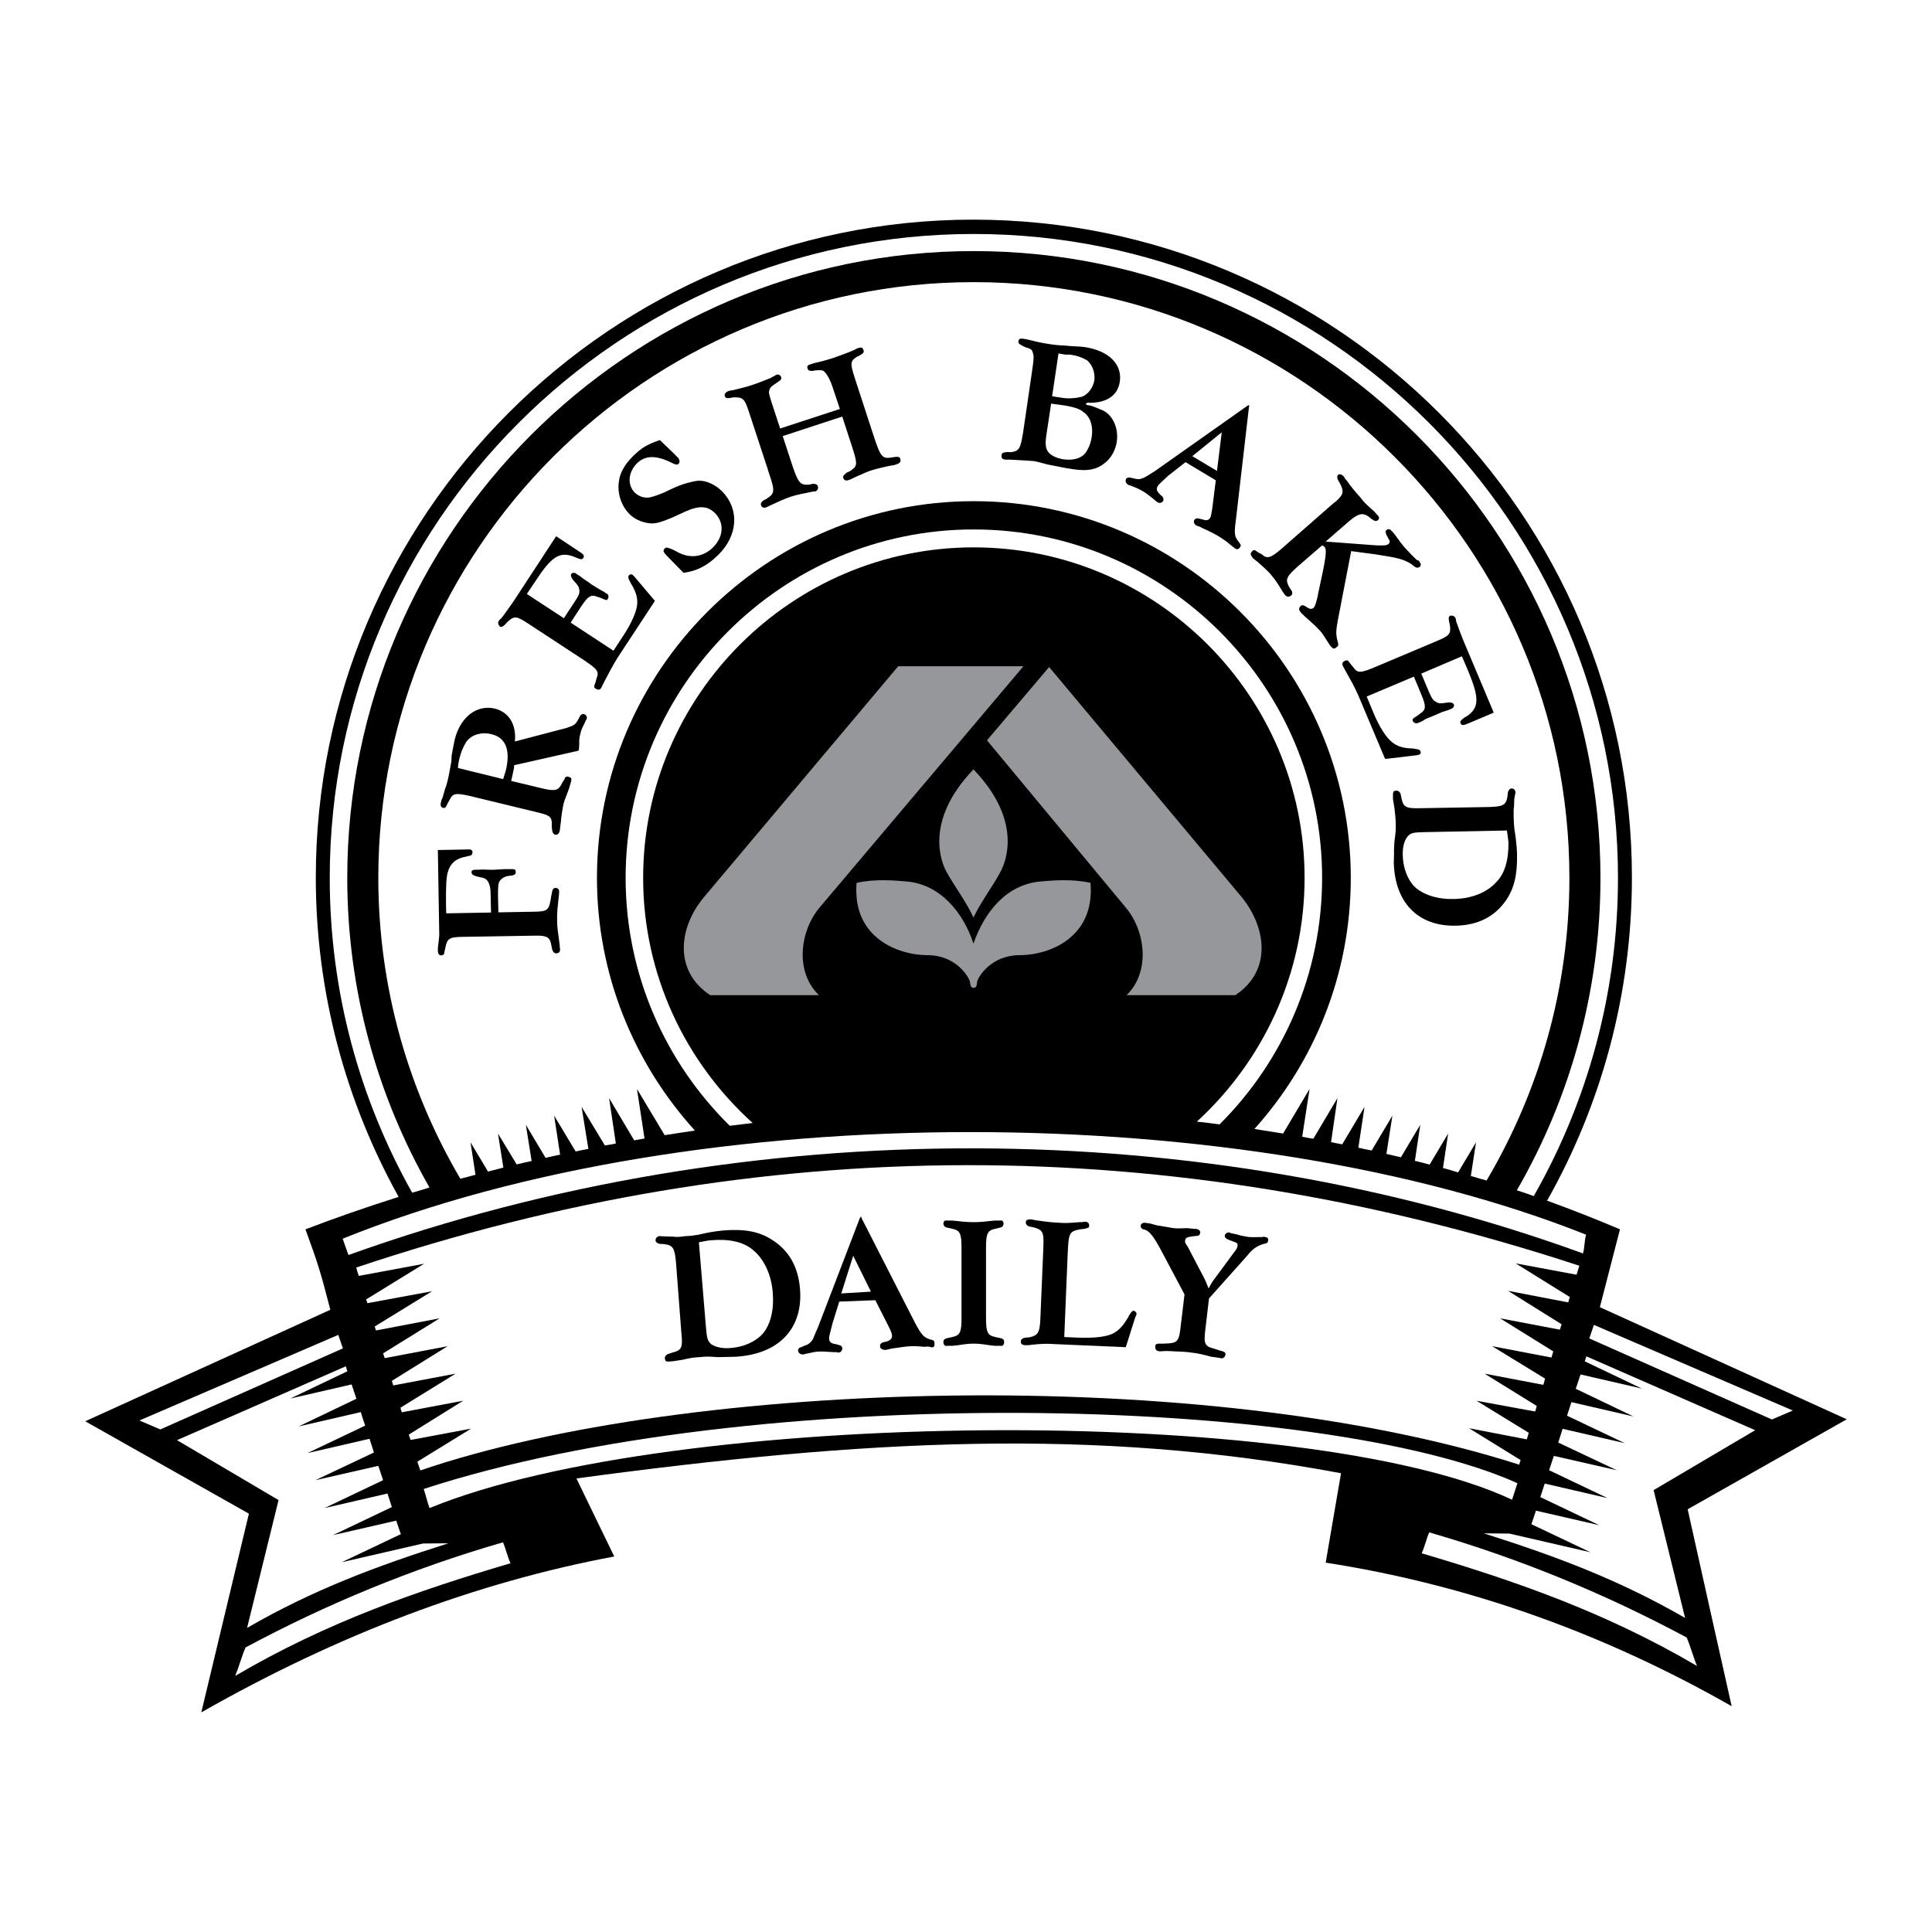
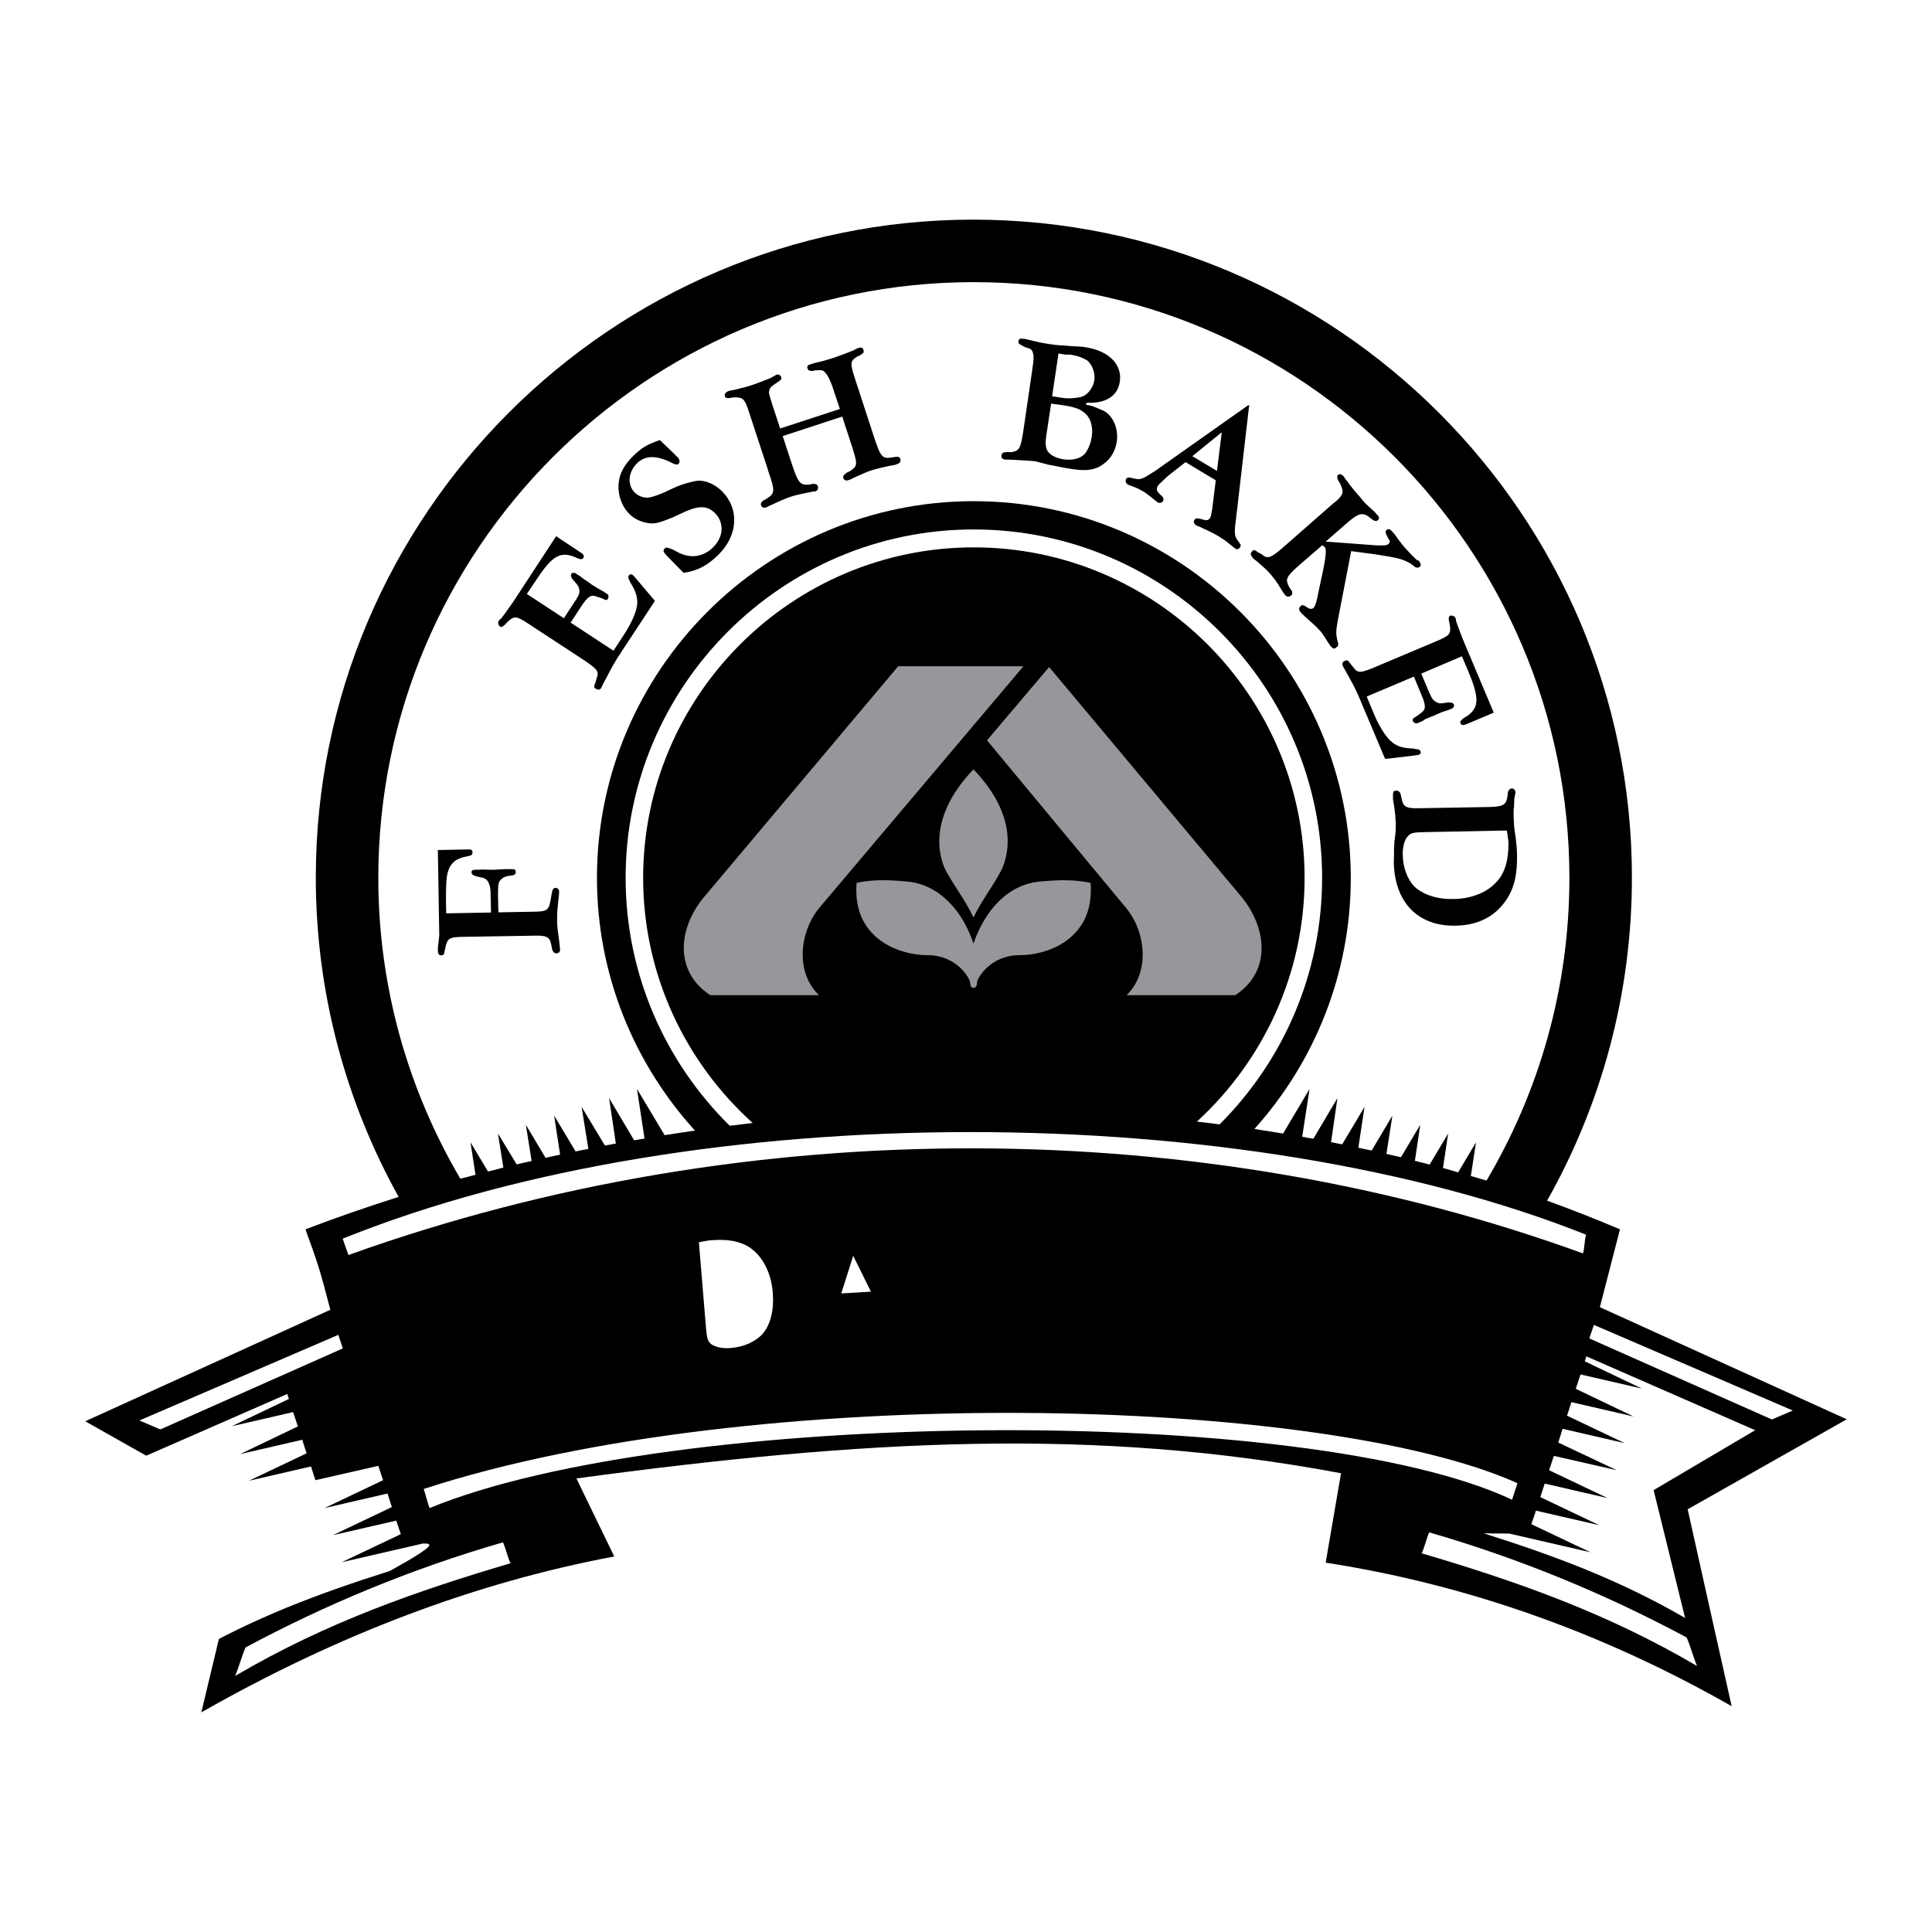
<svg xmlns="http://www.w3.org/2000/svg" version="1.0" id="Layer_1" x="0px" y="0px" width="192.756px" height="192.756px" viewBox="0 0 192.756 192.756" enable-background="new 0 0 192.756 192.756" xml:space="preserve">
  <g>
-     <polygon fill-rule="evenodd" clip-rule="evenodd" fill="#FFFFFF" points="0,0 192.756,0 192.756,192.756 0,192.756 0,0  " />
    <path fill-rule="evenodd" clip-rule="evenodd" d="M32.958,130.676c-1.013-3.914-1.231-4.589-2.483-8.025   c3-1.152,6.119-2.226,9.297-3.238c-5.245-9.437-8.264-20.322-8.264-31.864c0-36.155,29.48-65.635,65.595-65.635   c36.234,0,65.714,29.48,65.714,65.635c0,11.7-3.079,22.706-8.463,32.241c2.464,0.895,4.887,1.848,7.271,2.861l-2.007,7.767   l24.633,11.185l-15.872,8.979c1.45,6.536,2.92,13.092,4.39,19.646c-12.892-7.35-26.421-12.138-40.505-14.322l1.529-8.92   c-24.652-4.628-47.557-3.356-76.282,0.518c1.251,2.582,2.503,5.185,3.774,7.787c-13.767,2.582-27.494,7.747-41.201,15.554   l4.748-19.825L8.504,141.8L32.958,130.676L32.958,130.676z" />
    <path fill-rule="evenodd" clip-rule="evenodd" fill="#FFFFFF" d="M146.746,117.326l0.517-3.357l-1.788,3   c-0.496-0.159-1.013-0.298-1.51-0.438l0.517-3.437l-1.847,3.099c-0.478-0.139-0.974-0.258-1.471-0.377l0.536-3.596l-1.927,3.238   c-0.477-0.1-0.953-0.219-1.45-0.338l0.597-3.814l-2.066,3.477c-0.457-0.079-0.894-0.179-1.331-0.278l0.616-4.072l-2.226,3.735   c-0.377-0.06-0.734-0.14-1.112-0.219l0.636-4.391l-2.403,4.053c-0.378-0.06-0.755-0.119-1.113-0.198l0.735-4.769l-2.642,4.45   c-0.954-0.159-1.907-0.298-2.861-0.457c5.979-6.654,9.615-15.435,9.615-25.05c0-20.7-16.886-37.585-37.625-37.585   c-20.699,0-37.585,16.885-37.585,37.585c0,9.674,3.715,18.534,9.774,25.209c-1.013,0.159-2.026,0.298-3.02,0.457l-2.762-4.609   l0.755,4.946c-0.338,0.061-0.695,0.12-1.033,0.18l-2.503-4.212l0.675,4.529c-0.357,0.08-0.715,0.14-1.092,0.199l-2.325-3.854   l0.676,4.192c-0.417,0.079-0.854,0.158-1.271,0.258l-2.145-3.576l0.595,3.894c-0.477,0.1-0.953,0.199-1.45,0.318l-1.967-3.298   l0.576,3.615c-0.497,0.1-0.993,0.219-1.49,0.338l-1.867-3.079l0.537,3.396c-0.517,0.14-1.014,0.259-1.53,0.397l-1.748-2.92   l0.497,3.238c-0.517,0.139-1.013,0.278-1.51,0.397c-5.185-8.82-8.185-19.091-8.185-30.017c0-32.738,26.659-59.437,59.397-59.437   c32.777,0,59.438,26.699,59.438,59.437c0,11.005-3.02,21.335-8.265,30.195C147.799,117.644,147.283,117.485,146.746,117.326   L146.746,117.326z" />
-     <path fill-rule="evenodd" clip-rule="evenodd" fill="#FFFFFF" d="M151.335,118.756c0.576,0.18,1.133,0.378,1.688,0.577   c5.344-9.377,8.403-20.224,8.403-31.745c0-35.4-28.845-64.244-64.284-64.244c-35.4,0-64.244,28.844-64.244,64.244   c0,11.402,3,22.11,8.224,31.407c0.576-0.159,1.152-0.338,1.729-0.517c-5.205-9.118-8.205-19.667-8.205-30.891   c0-34.446,28.05-62.536,62.496-62.536c34.486,0,62.536,28.09,62.536,62.536C159.679,98.911,156.639,109.578,151.335,118.756   L151.335,118.756z" />
    <path fill-rule="evenodd" clip-rule="evenodd" fill="#FFFFFF" d="M97.143,54.611c18.196,0,33.016,14.819,33.016,32.977   c0,9.595-4.151,18.275-10.746,24.315c0.755,0.079,1.51,0.179,2.265,0.277c6.316-6.297,10.23-15.019,10.23-24.593   c0-19.15-15.614-34.764-34.765-34.764c-19.11,0-34.724,15.614-34.724,34.764c0,9.654,3.993,18.435,10.389,24.732   c0.755-0.1,1.53-0.179,2.285-0.278c-6.695-6.039-10.926-14.78-10.926-24.454C64.167,69.431,78.986,54.611,97.143,54.611   L97.143,54.611z" />
    <path fill-rule="evenodd" clip-rule="evenodd" fill="#FFFFFF" d="M34.19,123.584c35.459-14.304,90.089-13.926,124.058-0.397   c-0.179,0.556-0.139,1.312-0.317,1.867c-37.665-13.707-82.858-14.303-123.165,0.159C34.567,124.656,34.369,124.12,34.19,123.584   L34.19,123.584z" />
    <path fill-rule="evenodd" clip-rule="evenodd" fill="#FFFFFF" d="M42.275,148.555c32.837-10.728,89.711-9.317,109.12-0.576   c-0.179,0.556-0.357,1.093-0.536,1.648c-20.481-9.635-83.771-9.118-108.007,0.835C42.652,149.904,42.454,149.091,42.275,148.555   L42.275,148.555z" />
-     <path fill-rule="evenodd" clip-rule="evenodd" fill="#FFFFFF" d="M157.295,127.179l-6.079-1.132l5.403,3.357   c-0.06,0.179-0.099,0.357-0.158,0.536l-6-1.152l5.344,3.338c-0.059,0.179-0.118,0.357-0.179,0.536l-5.96-1.133l5.305,3.298   c-0.06,0.199-0.119,0.397-0.179,0.616l-5.92-1.133l5.284,3.238c-0.06,0.199-0.119,0.397-0.179,0.616l-5.86-1.113l5.204,3.219   c-0.039,0.179-0.099,0.378-0.158,0.557l-5.841-1.073l5.205,3.198c-0.06,0.219-0.139,0.438-0.198,0.655l-5.762-1.112l5.146,3.179   c-0.06,0.159-0.1,0.317-0.139,0.457c-31.328-10.032-82.958-8.542-109.637,0.575c-0.099-0.277-0.199-0.575-0.298-0.873l5.364-3.298   l-6.039,1.132c-0.06-0.179-0.119-0.357-0.179-0.536l5.423-3.377l-6.118,1.152c-0.06-0.159-0.1-0.298-0.139-0.457l5.502-3.397   l-6.218,1.173c-0.04-0.159-0.099-0.298-0.139-0.457l5.562-3.457l-6.277,1.192c-0.06-0.159-0.1-0.317-0.159-0.477l5.642-3.497   l-6.357,1.212c-0.04-0.139-0.08-0.258-0.119-0.397l5.721-3.516l-6.456,1.192c-0.04-0.12-0.08-0.259-0.12-0.378l5.781-3.556   l-6.516,1.212c-0.099-0.278-0.179-0.557-0.258-0.835c40.406-13.548,81.07-13.628,122.033-0.179   C157.474,126.583,157.395,126.881,157.295,127.179L157.295,127.179z" />
    <polygon fill-rule="evenodd" clip-rule="evenodd" fill="#FFFFFF" points="13.907,141.721 33.753,133.179 34.209,134.529    15.993,142.614 13.907,141.721  " />
    <polygon fill-rule="evenodd" clip-rule="evenodd" fill="#FFFFFF" points="178.869,140.728 159.023,132.186 158.566,133.536    176.782,141.621 178.869,140.728  " />
-     <path fill-rule="evenodd" clip-rule="evenodd" fill="#FFFFFF" d="M42.195,153.997l-8.105,1.867l5.9-2.801   c-0.159-0.437-0.298-0.894-0.457-1.351l-6.317,1.45l5.88-2.801c-0.139-0.458-0.298-0.914-0.437-1.351l-6.278,1.45l5.84-2.782   c-0.159-0.477-0.317-0.953-0.477-1.43l-6.277,1.43l5.84-2.761c-0.139-0.457-0.298-0.914-0.437-1.37l-6.198,1.43l5.761-2.741   c-0.159-0.457-0.298-0.894-0.437-1.351l-6.198,1.43l5.761-2.761c-0.159-0.478-0.318-0.954-0.477-1.431l-6.118,1.41l5.701-2.722   c-0.06-0.158-0.119-0.317-0.159-0.496l-16.846,7.37l10.131,5.979l-3.139,12.753c6.556-3.794,12.933-6.178,20.084-8.442   C43.884,153.978,43.03,153.997,42.195,153.997L42.195,153.997z" />
+     <path fill-rule="evenodd" clip-rule="evenodd" fill="#FFFFFF" d="M42.195,153.997l-8.105,1.867l5.9-2.801   c-0.159-0.437-0.298-0.894-0.457-1.351l-6.317,1.45l5.88-2.801c-0.139-0.458-0.298-0.914-0.437-1.351l-6.278,1.45l5.84-2.782   c-0.159-0.477-0.317-0.953-0.477-1.43l-6.277,1.43c-0.139-0.457-0.298-0.914-0.437-1.37l-6.198,1.43l5.761-2.741   c-0.159-0.457-0.298-0.894-0.437-1.351l-6.198,1.43l5.761-2.761c-0.159-0.478-0.318-0.954-0.477-1.431l-6.118,1.41l5.701-2.722   c-0.06-0.158-0.119-0.317-0.159-0.496l-16.846,7.37l10.131,5.979l-3.139,12.753c6.556-3.794,12.933-6.178,20.084-8.442   C43.884,153.978,43.03,153.997,42.195,153.997L42.195,153.997z" />
    <path fill-rule="evenodd" clip-rule="evenodd" fill="#FFFFFF" d="M150.58,153.004l8.105,1.867l-5.9-2.801   c0.159-0.437,0.298-0.894,0.457-1.351l6.317,1.45l-5.881-2.801c0.14-0.457,0.299-0.914,0.438-1.352l6.277,1.45l-5.84-2.781   c0.159-0.477,0.317-0.953,0.477-1.43l6.277,1.43l-5.841-2.761c0.14-0.457,0.299-0.914,0.438-1.371l6.197,1.431l-5.761-2.741   c0.159-0.457,0.298-0.895,0.438-1.351l6.198,1.43l-5.761-2.762c0.158-0.477,0.317-0.953,0.477-1.43l6.118,1.41l-5.701-2.722   c0.06-0.158,0.119-0.317,0.159-0.496l16.846,7.37l-10.132,5.979l3.14,12.754c-6.557-3.794-12.933-6.178-20.084-8.442   C148.892,152.984,149.746,153.004,150.58,153.004L150.58,153.004z" />
    <path fill-rule="evenodd" clip-rule="evenodd" fill="#FFFFFF" d="M24.496,164.367c-0.397,0.934-0.636,1.887-1.033,2.84   c9.198-5.402,18.276-8.521,27.474-11.243c-0.259-0.496-0.517-1.589-0.755-2.086C41.043,156.521,32.501,160.076,24.496,164.367   L24.496,164.367z" />
    <path fill-rule="evenodd" clip-rule="evenodd" fill="#FFFFFF" d="M168.28,163.374c0.397,0.934,0.636,1.887,1.033,2.841   c-9.198-5.403-18.276-8.522-27.474-11.244c0.258-0.496,0.517-1.589,0.755-2.086C151.732,155.527,160.274,159.083,168.28,163.374   L168.28,163.374z" />
    <path fill-rule="evenodd" clip-rule="evenodd" d="M150.401,79.463c-0.139,0.854-0.417,1.013-1.848,1.053l-6.854,0.119   c-1.43,0.04-1.688-0.119-1.867-0.973l-0.1-0.477c-0.06-0.159-0.238-0.318-0.397-0.298c-0.317,0-0.357,0.1-0.357,0.437   c0,0.159,0,0.258,0,0.417l0.14,0.854c0.06,0.417,0.119,0.994,0.139,1.629c0,0.636,0,0.755-0.139,1.768l-0.04,0.894   c0.02,0.417-0.02,0.854-0.02,1.112c0.079,4.033,2.403,6.437,6.178,6.357c2.186-0.04,3.854-0.874,4.986-2.483   c0.834-1.192,1.172-2.563,1.133-4.649c-0.021-0.576-0.021-0.675-0.14-1.688l-0.119-0.794c-0.06-0.477-0.06-0.854-0.079-1.172   c0-0.377-0.02-0.894,0.039-1.112l0.021-0.735l0.06-0.318c0-0.119,0.06-0.218,0.06-0.318c0-0.278-0.179-0.437-0.397-0.417   c-0.159,0-0.298,0.159-0.357,0.378L150.401,79.463L150.401,79.463z" />
    <path fill-rule="evenodd" clip-rule="evenodd" d="M149.031,71.1l-2.921-6.933c-0.277-0.636-0.496-1.271-0.655-1.688l-0.179-0.497   c0-0.179-0.04-0.258-0.06-0.318c-0.079-0.179-0.298-0.278-0.517-0.238c-0.139,0.06-0.199,0.199-0.139,0.497l0.099,0.477   c0.119,0.854-0.079,1.033-1.251,1.53l-6.02,2.542c-1.669,0.715-1.946,0.715-2.384,0.08l-0.219-0.258   c-0.317-0.437-0.357-0.457-0.576-0.377c-0.238,0.099-0.338,0.258-0.258,0.457l0.079,0.179l0.159,0.278   c0.576,1.033,0.974,1.729,1.351,2.602l2.623,6.218c0.02,0.04,0.099,0.08,0.139,0.06l3.02-0.358c0.159-0.02,0.258-0.06,0.298-0.079   c0.119-0.04,0.159-0.179,0.1-0.318c-0.06-0.159-0.18-0.198-0.438-0.218l-0.298-0.06c-1.013-0.02-1.609-0.219-2.125-0.655   c-0.518-0.397-1.212-1.45-1.769-2.761l-0.735-1.769l4.708-1.986l0.735,1.768c0.497,1.172,0.477,1.53-0.06,1.887l-0.317,0.238   c-0.478,0.298-0.537,0.338-0.457,0.537c0.079,0.199,0.357,0.298,0.536,0.179l0.06-0.02l0.238-0.099   c0.04-0.02,0.198-0.08,0.378-0.238c0.238-0.1,0.477-0.199,0.873-0.358c0.299-0.119,0.637-0.278,0.875-0.377l0.516-0.159l0.299-0.12   c0,0,0,0,0.039-0.02c0.159-0.02,0.358-0.278,0.278-0.417c-0.06-0.179-0.258-0.238-0.557-0.219l-0.198,0.02   c-0.615,0.099-0.715,0.099-1.033-0.08c-0.298-0.159-0.417-0.338-0.734-1.073l-0.735-1.748l4.053-1.729l0.615,1.431   c1.113,2.682,1.133,3.655-0.06,4.509l-0.337,0.199c-0.338,0.258-0.418,0.357-0.358,0.536c0.12,0.258,0.278,0.238,0.835,0   L149.031,71.1L149.031,71.1z" />
    <path fill-rule="evenodd" clip-rule="evenodd" d="M131.907,54.413c0.139,0.06,0.218,0.1,0.258,0.179   c0.159,0.159,0.179,0.655-0.179,2.403l-0.417,1.947c-0.199,1.112-0.357,1.549-0.536,1.728c-0.179,0.099-0.318,0.119-0.576-0.04   l-0.179-0.12c-0.199-0.119-0.358-0.199-0.517-0.04c-0.199,0.199-0.199,0.417,0.02,0.616c0.04,0.08,0.06,0.119,0.119,0.139   l0.258,0.258c0.517,0.477,1.014,0.874,1.371,1.271c0.318,0.317,0.357,0.377,0.954,1.311l0.258,0.397l0.079,0.059   c0.18,0.239,0.338,0.239,0.537,0.04c0.139-0.06,0.158-0.159,0.158-0.357l-0.099-0.358c-0.159-0.715-0.1-1.033,0.06-1.966   l1.331-6.894l2.403,0.318c2.344,0.357,2.801,0.497,3.576,0.954l0.298,0.238c0.258,0.199,0.377,0.159,0.576,0.06   c0.099-0.119,0.139-0.298,0-0.437l-0.1-0.179l-0.219-0.08c-0.695-0.675-0.814-0.834-1.212-1.251   c-0.298-0.357-0.338-0.397-0.993-1.311l-0.277-0.318l-0.04-0.02c-0.119-0.179-0.338-0.219-0.478-0.08   c-0.139,0.08-0.118,0.239-0.02,0.477l0.219,0.417c0.159,0.198,0.139,0.337,0.02,0.477c-0.219,0.179-0.377,0.179-1.251,0.159   l-5.046-0.377l2.284-1.986c0.974-0.834,1.391-0.914,1.986-0.517l0.318,0.258c0.298,0.219,0.457,0.238,0.615,0.119   c0.18-0.139,0.159-0.377-0.079-0.556l-0.02-0.02l-0.238-0.278c-1.014-0.914-1.014-0.914-1.391-1.411   c-0.438-0.477-0.974-1.112-1.352-1.668l-0.218-0.258c0-0.06-0.08-0.139-0.1-0.179c-0.179-0.179-0.377-0.318-0.596-0.139   c-0.08,0.099-0.08,0.298,0.039,0.536l0.159,0.258c0.438,0.854,0.378,1.132-0.338,1.788L133,50.241l-5.165,4.529   c-1.053,0.894-1.411,1.033-1.967,0.517l-0.318-0.159c-0.397-0.298-0.457-0.298-0.615-0.139c-0.179,0.179-0.199,0.318-0.06,0.497   l0.139,0.219l0.437,0.338c0.656,0.576,0.954,0.834,1.332,1.271c0.437,0.537,0.496,0.576,1.171,1.688l0.159,0.239   c0.04,0.04,0.12,0.139,0.12,0.139c0.158,0.179,0.357,0.219,0.596,0.02c0.139-0.099,0.099-0.258,0.079-0.397l-0.278-0.417   c-0.277-0.537-0.277-0.755-0.119-1.033c0.08-0.199,0.517-0.635,0.914-0.993L131.907,54.413L131.907,54.413z" />
    <path fill-rule="evenodd" clip-rule="evenodd" d="M118.279,46.109l3.02,1.808l-0.357,2.86c-0.1,0.556-0.119,0.735-0.199,0.874   c-0.158,0.258-0.377,0.318-0.734,0.179l-0.338-0.079c-0.219-0.06-0.397-0.06-0.517,0.139c-0.1,0.159-0.02,0.358,0.139,0.497   c0.1,0.04,0.199,0.119,0.299,0.119l0.496,0.238c0.517,0.238,0.914,0.417,1.55,0.794c0.198,0.119,0.854,0.556,0.993,0.715   l0.377,0.298l0.259,0.199c0.179,0.099,0.357,0.02,0.457-0.159c0.079-0.119,0.1-0.258-0.021-0.358l-0.179-0.258   c-0.338-0.437-0.417-0.735-0.218-2.105l1.311-11.323c0.06-0.08,0.06-0.08,0.021-0.1c-0.04-0.04-0.08,0.02-0.159,0.02l-9.258,6.536   c-0.814,0.497-0.894,0.576-1.132,0.675c-0.357,0.159-0.536,0.159-0.953,0.06l-0.338-0.079c-0.219-0.06-0.378,0.02-0.438,0.099   c-0.119,0.219-0.04,0.457,0.159,0.576c0.04,0.04,0.119,0.08,0.238,0.099l0.357,0.139c0.238,0.08,0.636,0.278,0.914,0.438   c0.179,0.099,0.616,0.417,0.854,0.615l0.337,0.278c0.1,0.06,0.199,0.179,0.259,0.199c0.219,0.139,0.437,0.079,0.576-0.139   c0.04-0.08,0.04-0.278-0.06-0.397l-0.238-0.219c-0.357-0.337-0.418-0.556-0.259-0.834c0.119-0.179,0.119-0.179,1.033-1.033   L118.279,46.109L118.279,46.109z" />
    <path fill-rule="evenodd" clip-rule="evenodd" d="M102.069,43.189c-0.258,1.569-0.378,1.808-1.212,1.927l-0.378-0.02   c-0.417,0.06-0.516,0.06-0.556,0.337c-0.04,0.258,0.1,0.397,0.357,0.417c0.06,0.02,0.139,0.02,0.259,0l0.457,0.02   c0.615,0.04,1.589,0.08,2.204,0.139c0.418,0.08,0.775,0.199,1.331,0.338l0.935,0.179c0.596,0.139,1.291,0.238,1.688,0.298   c1.352,0.199,2.266,0.02,3-0.576c0.676-0.477,1.152-1.331,1.271-2.205c0.179-1.271-0.357-2.542-1.311-3.059   c-0.318-0.139-1.192-0.517-1.411-0.537l-0.159-0.02c-0.099-0.02-0.218-0.06-0.198-0.12c0.02-0.099,0.06-0.099,0.219-0.139   l0.159,0.02c1.728,0,2.801-0.755,2.999-2.106c0.259-1.748-1.112-3.099-3.516-3.457c-0.438-0.06-0.895-0.06-1.431-0.099l-0.636-0.06   c-0.497,0-1.271-0.1-1.688-0.179c-0.457-0.06-1.252-0.238-1.688-0.357l-0.536-0.119l-0.219-0.02   c-0.198-0.04-0.378,0.02-0.397,0.258c-0.02,0.219,0.04,0.238,0.338,0.417l0.357,0.178c0.576,0.159,0.655,0.259,0.735,0.517   c0.099,0.357,0.139,0.457-0.08,1.927L102.069,43.189L102.069,43.189z" />
    <path fill-rule="evenodd" clip-rule="evenodd" d="M78.092,43.507l5.94-1.947l0.834,2.563c0.755,2.285,0.715,2.344-0.06,2.88   l-0.337,0.159c-0.279,0.218-0.397,0.357-0.338,0.516c0.079,0.239,0.258,0.298,0.477,0.239c0.139-0.06,0.179-0.06,0.238-0.08   l0.437-0.218c0.536-0.219,1.212-0.557,1.609-0.676c0.357-0.119,1.549-0.417,1.927-0.477l0.457-0.08c0.1-0.04,0.16-0.06,0.219-0.08   c0.298-0.099,0.417-0.258,0.318-0.556c-0.06-0.159-0.199-0.199-0.517-0.159l-0.258,0.04c-1.053,0.179-1.172-0.02-1.907-2.245   l-1.808-5.542c-0.517-1.609-0.517-1.788,0.159-2.245l0.298-0.139c0.417-0.258,0.437-0.298,0.358-0.576   c-0.06-0.179-0.199-0.258-0.437-0.179c-0.06,0.02-0.12,0.04-0.159,0.04l-0.338,0.179c-0.437,0.199-1.331,0.537-2.085,0.795   c-0.656,0.199-1.014,0.317-1.848,0.497l-0.298,0.099l-0.139,0.04c-0.278,0.08-0.338,0.219-0.258,0.417   c0.06,0.218,0.159,0.218,0.477,0.238l0.298-0.06c0.656-0.04,0.775-0.02,0.954,0.199c0.239,0.218,0.556,0.834,0.755,1.45   l0.735,2.205l-5.96,1.947l-0.774-2.364c-0.357-1.113-0.397-1.232-0.278-1.53c0.06-0.199,0.139-0.278,0.636-0.616l0.258-0.179   c0.258-0.159,0.318-0.278,0.258-0.437c-0.06-0.199-0.258-0.298-0.477-0.239c-0.08,0.04-0.159,0.119-0.318,0.179l-0.278,0.159   c-0.497,0.199-1.45,0.576-1.848,0.695c-0.397,0.139-0.556,0.178-1.828,0.497l-0.377,0.06l-0.218,0.079   c-0.219,0.12-0.337,0.278-0.278,0.477c0.06,0.159,0.179,0.218,0.497,0.179l0.318-0.06c0.994-0.04,1.152,0.08,1.609,1.49   l1.867,5.682l0.04,0.159c0.715,2.066,0.676,2.245-0.198,2.801l-0.298,0.159c-0.159,0.12-0.278,0.258-0.218,0.477   c0.06,0.179,0.258,0.278,0.457,0.218c0.06-0.02,0.199-0.06,0.298-0.139l0.397-0.179c0.457-0.218,1.251-0.576,1.788-0.754   c0.576-0.199,1.351-0.338,1.828-0.438l0.477-0.099c0.059,0.02,0.099,0.02,0.159,0c0.238-0.08,0.338-0.278,0.258-0.537   c-0.04-0.139-0.239-0.238-0.497-0.218l-0.377,0.08c-0.914,0.06-1.093-0.159-1.788-2.285L78.092,43.507L78.092,43.507z" />
    <path fill-rule="evenodd" clip-rule="evenodd" d="M68.199,57.154c1.371-0.199,2.364-0.715,3.457-1.788   c1.966-1.927,2.146-4.549,0.397-6.337c-0.695-0.695-1.589-1.093-2.384-1.073c-0.556,0.06-1.549,0.318-2.384,0.695l-1.112,0.517   c-0.794,0.338-1.212,0.437-1.47,0.477c-0.497,0.04-1.013-0.139-1.391-0.517c-0.735-0.755-0.655-2.026,0.259-2.92   c0.794-0.775,1.867-0.795,3.317-0.099l0.278,0.139c0.278,0.119,0.417,0.139,0.536,0.02c0.159-0.159,0.1-0.357-0.02-0.576   l-0.238-0.219l-0.1-0.119l-1.51-1.45c-1.271,0.437-1.828,0.774-2.662,1.589c-0.834,0.834-1.331,1.669-1.431,2.583   c-0.159,1.112,0.219,2.344,1.013,3.159c0.517,0.556,1.251,0.854,1.907,0.953c0.656,0.12,1.212-0.059,2.424-0.556l1.291-0.596   c1.391-0.616,2.225-0.576,2.96,0.159c0.954,0.954,0.854,2.384-0.199,3.417c-0.974,0.974-2.304,1.152-3.556,0.457l-0.457-0.238   c-0.537-0.219-0.656-0.258-0.794-0.119c-0.199,0.198-0.179,0.337,0.178,0.715L68.199,57.154L68.199,57.154z" />
    <path fill-rule="evenodd" clip-rule="evenodd" d="M55.486,53.499l-4.132,6.317c-0.377,0.577-0.795,1.113-1.033,1.47l-0.318,0.417   c-0.159,0.1-0.199,0.179-0.238,0.239c-0.119,0.179-0.06,0.397,0.099,0.556c0.12,0.1,0.259,0.06,0.497-0.159l0.338-0.357   c0.616-0.556,0.874-0.497,1.947,0.199l5.483,3.595c1.49,0.994,1.668,1.192,1.391,1.907L59.438,68   c-0.199,0.517-0.199,0.596-0.02,0.695c0.218,0.159,0.417,0.139,0.536-0.02l0.099-0.179l0.139-0.298   c0.536-1.033,0.914-1.748,1.411-2.562l3.695-5.622c0.04-0.06,0.02-0.119-0.02-0.139l-1.967-2.325   c-0.119-0.139-0.218-0.199-0.238-0.218c-0.1-0.06-0.239-0.04-0.338,0.08c-0.08,0.139-0.06,0.298,0.059,0.497l0.139,0.278   c0.537,0.874,0.695,1.47,0.636,2.125c-0.06,0.695-0.537,1.808-1.312,3l-1.053,1.609l-4.271-2.801l1.033-1.589   c0.695-1.053,1.013-1.251,1.609-0.993l0.377,0.119c0.536,0.238,0.596,0.278,0.695,0.08c0.119-0.159,0.06-0.477-0.139-0.517   l-0.06-0.04l-0.219-0.159c-0.04,0-0.179-0.099-0.377-0.199c-0.219-0.139-0.437-0.258-0.815-0.497   c-0.238-0.199-0.576-0.397-0.774-0.536l-0.438-0.338l-0.278-0.159c0,0,0,0-0.02-0.02c-0.099-0.139-0.417-0.159-0.516-0.04   c-0.1,0.179-0.04,0.357,0.139,0.596l0.139,0.159c0.417,0.457,0.457,0.556,0.517,0.894c0.02,0.358-0.06,0.537-0.497,1.192   l-1.053,1.609l-3.695-2.424l0.854-1.271c1.589-2.444,2.403-2.98,3.794-2.463l0.337,0.139c0.397,0.159,0.517,0.179,0.656,0   c0.119-0.218,0.04-0.357-0.477-0.675L55.486,53.499L55.486,53.499z" />
-     <path fill-rule="evenodd" clip-rule="evenodd" d="M50.996,77.913c0.119-0.516,0.178-0.735,0.218-0.973   c0.06-0.218,0.08-0.318,0.08-0.596l6.436-1.451c0-0.059,0-0.059,0.02-0.119l0.02-0.06v-0.1l0.02-0.318   c0-0.258-0.02-0.655,0.1-1.013c0.099-0.457,0.119-0.497,0.397-1.053l0.179-0.397c0.04-0.04,0.059-0.079,0.079-0.139   c0.04-0.199-0.079-0.397-0.318-0.457c-0.099-0.02-0.258,0.06-0.317,0.139l-0.278,0.516c-0.278,0.437-0.358,0.477-1.112,0.735   l-5.146,1.351c0.159-1.729-0.616-2.92-1.986-3.278c-1.828-0.437-3.457,0.854-4.013,3.06c-0.08,0.397-0.278,1.371-0.318,1.629   l-0.02,0.556c-0.079,0.457-0.278,1.569-0.397,2.026c-0.06,0.218-0.139,0.517-0.258,0.814l-0.219,0.774   c-0.139,0.278-0.179,0.497-0.179,0.537c-0.06,0.218,0.02,0.457,0.179,0.496c0.238,0.04,0.278,0.06,0.517-0.477l0.179-0.317   c0.318-0.656,0.596-0.695,1.967-0.397l6.635,1.609c1.43,0.338,1.629,0.438,1.589,1.391l0.02,0.298   c0.04,0.337,0.1,0.516,0.318,0.576c0.199,0.06,0.397-0.119,0.457-0.377l0.04-0.318l0.08-0.635c0.02-0.378,0.159-1.312,0.258-1.729   c0.119-0.497,0.338-0.914,0.537-1.51l0.179-0.596l0.059-0.218c0.04-0.238-0.04-0.338-0.298-0.397   c-0.139-0.06-0.338,0.02-0.377,0.239l-0.258,0.417c-0.338,0.735-0.695,0.814-2.006,0.497L50.996,77.913L50.996,77.913z" />
    <path fill-rule="evenodd" clip-rule="evenodd" d="M44.52,91.124L44.5,90.329c-0.02-1.808,0.021-2.702,0.159-3.258   c0.258-0.953,0.834-1.43,1.848-1.609l0.318-0.08c0.199,0,0.317-0.159,0.317-0.377c0-0.159-0.139-0.258-0.298-0.258l-3.119,0.06   c0-0.06-0.06-0.06-0.04,0.06l0.139,8.383c0,0.258-0.059,0.517-0.08,0.854c-0.06,0.318-0.06,0.636-0.06,0.795   c0.021,0.258,0.12,0.417,0.338,0.417c0.159,0,0.318-0.1,0.298-0.258l0.099-0.438c0.199-1.032,0.417-1.132,1.848-1.152l7.211-0.119   c1.073-0.02,1.391,0.179,1.51,0.874l0.099,0.477c0.06,0.258,0.238,0.417,0.398,0.417c0.258,0,0.396-0.159,0.396-0.377   c0-0.1-0.04-0.198-0.04-0.417l-0.079-0.636c-0.1-0.755-0.179-1.172-0.179-1.867c-0.02-0.795,0.06-1.371,0.12-1.967l0.06-0.517   c0.02-0.218,0.02-0.377,0.02-0.437c0-0.159-0.159-0.318-0.357-0.318c-0.159,0-0.278,0.119-0.318,0.278l-0.099,0.477   c-0.239,1.549-0.298,1.609-1.927,1.629l-3.357,0.06l-0.04-1.708c0-0.994,0.04-1.152,0.139-1.371   c0.159-0.258,0.477-0.497,0.914-0.556l0.357-0.04c0.278-0.06,0.377-0.179,0.357-0.338c0-0.278-0.099-0.298-0.417-0.298h-0.12   h-0.635c-0.834,0.059-0.834,0.059-0.954,0.059c-0.357,0.02-0.894-0.02-1.172-0.02l-0.477,0.02H47.52   c-0.318,0-0.477,0.04-0.477,0.258c0.02,0.219,0.179,0.318,0.556,0.417l0.417,0.099c0.377,0.04,0.635,0.258,0.755,0.576   c0.119,0.318,0.179,0.477,0.179,1.212l0.04,1.708L44.52,91.124L44.52,91.124z" />
    <path fill-rule="evenodd" clip-rule="evenodd" d="M118.18,129.146l-0.357,2.96c-0.198,1.809-0.278,1.907-1.728,1.947h-0.438   c-0.278,0-0.378,0.06-0.397,0.278c-0.02,0.277,0.119,0.477,0.378,0.477c0.099,0.02,0.099,0.02,0.675-0.02l0.596,0.02   c0.318,0.039,1.192,0.02,1.947,0.139c0.755,0.08,1.152,0.199,2.007,0.417l0.734,0.1l0.278,0.06c0.159,0,0.338-0.119,0.377-0.337   c0.08-0.219-0.06-0.339-0.655-0.478l-0.477-0.159c-0.914-0.218-1.033-0.496-0.874-1.808l0.377-3.198l3.834-4.291   c0.497-0.636,0.914-0.913,1.55-1.132l0.278-0.06c0.139-0.04,0.238-0.14,0.238-0.318c0.06-0.198-0.119-0.317-0.338-0.337   c-0.119-0.021-0.158-0.04-0.219,0.02h-0.357c-0.437,0-0.834,0.02-1.092-0.02c-0.299-0.04-0.875-0.159-1.073-0.239l-0.557-0.118   c-0.099,0-0.198-0.08-0.198-0.08c-0.278-0.04-0.457,0.1-0.497,0.318c0,0.158,0.1,0.277,0.318,0.377l0.417,0.159   c0.517,0.179,0.576,0.218,0.536,0.496c-0.039,0.219-0.039,0.219-0.377,0.676l-2.007,2.722c-0.218,0.298-0.277,0.417-0.496,0.834   c-0.219-0.517-0.259-0.695-0.497-1.132l-1.589-3.04c-0.298-0.397-0.278-0.457-0.259-0.615c0.04-0.278,0.199-0.338,0.775-0.417   l0.317-0.04c0.278,0.02,0.378-0.1,0.417-0.318c0.021-0.158-0.119-0.317-0.337-0.377c-0.199,0-0.259,0-0.358-0.02l-0.655-0.06   c-0.953,0.039-0.953,0.039-1.45-0.021c-0.357-0.06-1.351-0.238-1.529-0.258l-0.655-0.179c-0.219-0.04-0.397-0.061-0.557-0.08   c-0.219,0-0.378,0.119-0.397,0.278s0.06,0.278,0.198,0.357l0.278,0.079c0.478,0.18,0.934,0.854,1.669,2.245L118.18,129.146   L118.18,129.146z" />
    <path fill-rule="evenodd" clip-rule="evenodd" d="M106.182,133.397l0.338-8.244c0.099-2.245,0.158-2.305,1.37-2.523l0.278-0.02   c0.437-0.119,0.497-0.1,0.497-0.317c0.02-0.219-0.14-0.397-0.358-0.397c-0.06,0-0.179-0.021-0.337,0.039h-0.278   c-1.252,0.1-1.352,0.1-2.007,0.06c-0.615-0.02-1.311-0.099-2.403-0.258l-0.397-0.08h-0.159c-0.278,0.04-0.377,0.08-0.377,0.299   c-0.021,0.179,0.139,0.357,0.357,0.417l0.338,0.06c1.013,0.258,1.112,0.477,1.053,2.006l-0.298,7.112   c-0.06,1.41-0.238,1.669-1.053,1.867l-0.438,0.04c-0.298,0.039-0.456,0.198-0.456,0.357c-0.021,0.277,0.139,0.377,0.417,0.397   h0.099h0.219c0.556-0.08,1.49-0.159,1.967-0.14l7.767,0.338l0.935-2.96c0.079-0.159,0.139-0.278,0.139-0.378   c0-0.118-0.159-0.277-0.258-0.297c-0.159,0-0.219,0.059-0.457,0.417l-0.179,0.337c-0.418,0.676-0.814,1.152-1.371,1.471   c-0.636,0.357-1.828,0.517-3.576,0.457L106.182,133.397L106.182,133.397z" />
    <path fill-rule="evenodd" clip-rule="evenodd" d="M95.931,131.55c0,1.41-0.178,1.688-0.933,1.848l-0.537,0.119   c-0.219,0.06-0.338,0.159-0.338,0.377c0,0.278,0.159,0.438,0.378,0.378h0.06h0.437l0.437-0.04c0.497-0.06,1.034-0.179,1.689-0.179   c0.715,0,1.251,0.119,1.748,0.179l0.377,0.04h0.438h0.119c0.219,0.06,0.378-0.1,0.378-0.378c0-0.218-0.1-0.317-0.318-0.377   l-0.556-0.119c-0.755-0.159-0.935-0.438-0.935-1.848v-7.112c0-1.41,0.18-1.688,0.935-1.847l0.496-0.12   c0.219-0.039,0.317-0.218,0.317-0.377c0-0.219-0.099-0.378-0.377-0.317h-0.06h-0.438l-0.437,0.039   c-0.477,0.06-1.033,0.119-1.688,0.119s-1.192-0.06-1.689-0.119l-0.437-0.039h-0.437h-0.06c-0.259-0.061-0.378,0.099-0.378,0.317   c0,0.159,0.119,0.338,0.338,0.377l0.537,0.12c0.755,0.158,0.933,0.437,0.933,1.847V131.55L95.931,131.55z" />
    <path fill-rule="evenodd" clip-rule="evenodd" d="M83.734,129.861l3.596-0.14l1.351,2.662c0.258,0.517,0.278,0.655,0.318,0.835   c0.02,0.317-0.139,0.477-0.497,0.615l-0.357,0.08c-0.219,0.059-0.377,0.198-0.338,0.417c0,0.198,0.159,0.298,0.377,0.338   c0.119,0,0.219,0.039,0.337-0.021l0.537-0.119c0.596-0.06,1.073-0.179,1.828-0.219c0.219-0.02,1.033,0.021,1.251,0.06l0.497-0.02   l0.338,0.079c0.218,0,0.298-0.179,0.258-0.396c0.02-0.159-0.02-0.259-0.198-0.338l-0.298-0.08c-0.557-0.198-0.775-0.377-1.45-1.648   l-5.344-10.469c0.02-0.1,0.02-0.1-0.02-0.1c-0.06,0.02-0.1,0.079-0.139,0.14l-4.171,10.886c-0.397,0.874-0.417,1.033-0.557,1.271   c-0.218,0.277-0.357,0.437-0.814,0.576l-0.297,0.139c-0.259,0.04-0.318,0.219-0.318,0.318c0,0.277,0.278,0.437,0.497,0.397   c0.02,0,0.139,0.02,0.199-0.04l0.397-0.08c0.258-0.06,0.695-0.159,1.033-0.159c0.219-0.02,0.755,0.021,1.073,0.04l0.457,0.021   c0.1-0.04,0.278,0.039,0.318,0.039c0.278,0.021,0.457-0.198,0.437-0.496c-0.04-0.061-0.119-0.219-0.278-0.238l-0.337-0.1   c-0.477-0.06-0.676-0.198-0.695-0.517c-0.02-0.198-0.02-0.198,0.318-1.51L83.734,129.861L83.734,129.861z" />
    <path fill-rule="evenodd" clip-rule="evenodd" d="M66.232,124.12c0.914,0.119,1.073,0.357,1.212,1.827l0.536,7.032   c0.159,1.471,0.02,1.729-0.834,1.947l-0.537,0.179c-0.139,0.06-0.278,0.219-0.278,0.378c0.02,0.337,0.119,0.377,0.457,0.357   c0.159-0.021,0.278-0.021,0.437-0.04l0.894-0.139c0.437-0.1,0.993-0.238,1.649-0.259c0.655-0.06,0.775-0.079,1.828,0l0.934-0.02   c0.437-0.021,0.874,0,1.132-0.04c4.132-0.338,6.456-2.86,6.158-6.715c-0.179-2.244-1.112-3.913-2.88-4.985   c-1.232-0.775-2.682-1.053-4.828-0.874c-0.576,0.079-0.715,0.06-1.708,0.258l-0.814,0.179c-0.477,0.08-0.834,0.119-1.172,0.119   c-0.377,0.06-0.934,0.119-1.152,0.06l-0.755-0.02l-0.377-0.02c-0.1,0.02-0.219-0.021-0.318-0.021   c-0.278,0.04-0.397,0.199-0.417,0.417c0,0.159,0.179,0.318,0.397,0.358L66.232,124.12L66.232,124.12z" />
    <path fill-rule="evenodd" clip-rule="evenodd" fill="#FFFFFF" d="M150.342,82.86c0.079,0.537,0.14,0.954,0.159,1.172   c0.02,1.808-0.378,3.139-1.231,3.993c-0.934,1.034-2.504,1.649-4.252,1.669c-1.589,0.04-3.02-0.417-3.893-1.231   c-0.716-0.735-1.152-1.907-1.173-3.179c-0.02-0.834,0.179-1.47,0.497-1.847c0.317-0.338,0.517-0.397,1.748-0.417L150.342,82.86   L150.342,82.86z" />
    <polygon fill-rule="evenodd" clip-rule="evenodd" fill="#FFFFFF" points="118.955,45.513 121.895,43.129 121.418,46.983    118.955,45.513  " />
    <path fill-rule="evenodd" clip-rule="evenodd" fill="#FFFFFF" d="M104.87,40.269l1.172,0.159c0.954,0.139,1.709,0.357,2.066,0.695   c0.695,0.477,0.974,1.43,0.814,2.463c-0.1,0.655-0.338,1.212-0.655,1.648c-0.457,0.517-1.192,0.715-2.146,0.596   c-0.795-0.119-1.431-0.477-1.629-0.874c-0.179-0.318-0.199-0.775-0.119-1.391L104.87,40.269L104.87,40.269z" />
    <path fill-rule="evenodd" clip-rule="evenodd" fill="#FFFFFF" d="M104.97,39.534l0.636-4.271l0.676,0.119h0.477   c0.834,0.119,1.251,0.318,1.708,0.576c0.497,0.417,0.814,1.212,0.716,1.986c-0.12,0.775-0.716,1.53-1.371,1.669   c-0.477,0.119-1.271,0.179-1.827,0.079L104.97,39.534L104.97,39.534z" />
    <path fill-rule="evenodd" clip-rule="evenodd" fill="#FFFFFF" d="M45.691,76.622c0.02-0.377,0.06-0.536,0.1-0.735   c0.179-0.834,0.417-1.351,0.715-1.848c0.497-0.735,1.51-1.033,2.503-0.794c1.41,0.318,1.967,1.53,1.45,3.655   c-0.06,0.218-0.139,0.397-0.258,0.834L45.691,76.622L45.691,76.622z" />
    <polygon fill-rule="evenodd" clip-rule="evenodd" fill="#FFFFFF" points="83.933,129.047 85.125,125.292 86.893,128.868    83.933,129.047  " />
    <path fill-rule="evenodd" clip-rule="evenodd" fill="#FFFFFF" d="M69.729,123.941c0.557-0.1,0.993-0.199,1.212-0.199   c1.808-0.158,3.238,0.159,4.191,0.974c1.113,0.914,1.848,2.503,1.967,4.291c0.139,1.609-0.199,3.139-1.013,4.072   c-0.695,0.774-1.867,1.311-3.178,1.41c-0.854,0.08-1.53-0.1-1.947-0.377c-0.358-0.318-0.437-0.536-0.537-1.788L69.729,123.941   L69.729,123.941z" />
    <path fill-rule="evenodd" clip-rule="evenodd" fill="#95979A" d="M70.245,89.495l19.369-23.024h12.496L81.767,90.548   c-1.987,2.384-2.463,6.436-0.06,8.74H70.861C67.206,96.885,67.683,92.554,70.245,89.495L70.245,89.495z" />
    <path fill-rule="evenodd" clip-rule="evenodd" fill="#95979A" d="M123.245,99.288h-10.846c2.384-2.304,1.907-6.376-0.08-8.74   c0,0-12.713-15.316-13.846-16.687l6.198-7.311l19.189,22.925C126.385,92.554,126.9,96.885,123.245,99.288L123.245,99.288z" />
    <path fill-rule="evenodd" clip-rule="evenodd" fill="#95979A" d="M107.313,93.031c-1.51,1.668-3.874,2.264-5.562,2.264   c-2.9,0-4.152,2.185-4.252,2.622c-0.06,0.259,0,0.637-0.377,0.637c-0.338,0-0.298-0.397-0.358-0.637   c-0.119-0.437-1.351-2.622-4.251-2.622c-1.688,0-4.053-0.596-5.562-2.264c-1.152-1.252-1.649-2.921-1.49-4.947   c1.848-0.417,3.814-0.238,4.986-0.139c3.377,0.278,5.682,3.139,6.675,6.198c1.072-3.099,3.258-5.9,6.694-6.198   c1.172-0.099,3.139-0.278,4.986,0.139C108.963,90.11,108.466,91.779,107.313,93.031L107.313,93.031z" />
    <path fill-rule="evenodd" clip-rule="evenodd" fill="#95979A" d="M99.845,86.932c-0.835,1.569-1.947,2.98-2.722,4.609   c-0.735-1.609-1.867-3.06-2.722-4.609c-0.417-0.794-2.285-4.946,2.722-10.171C102.148,81.986,100.262,86.138,99.845,86.932   L99.845,86.932z" />
  </g>
</svg>